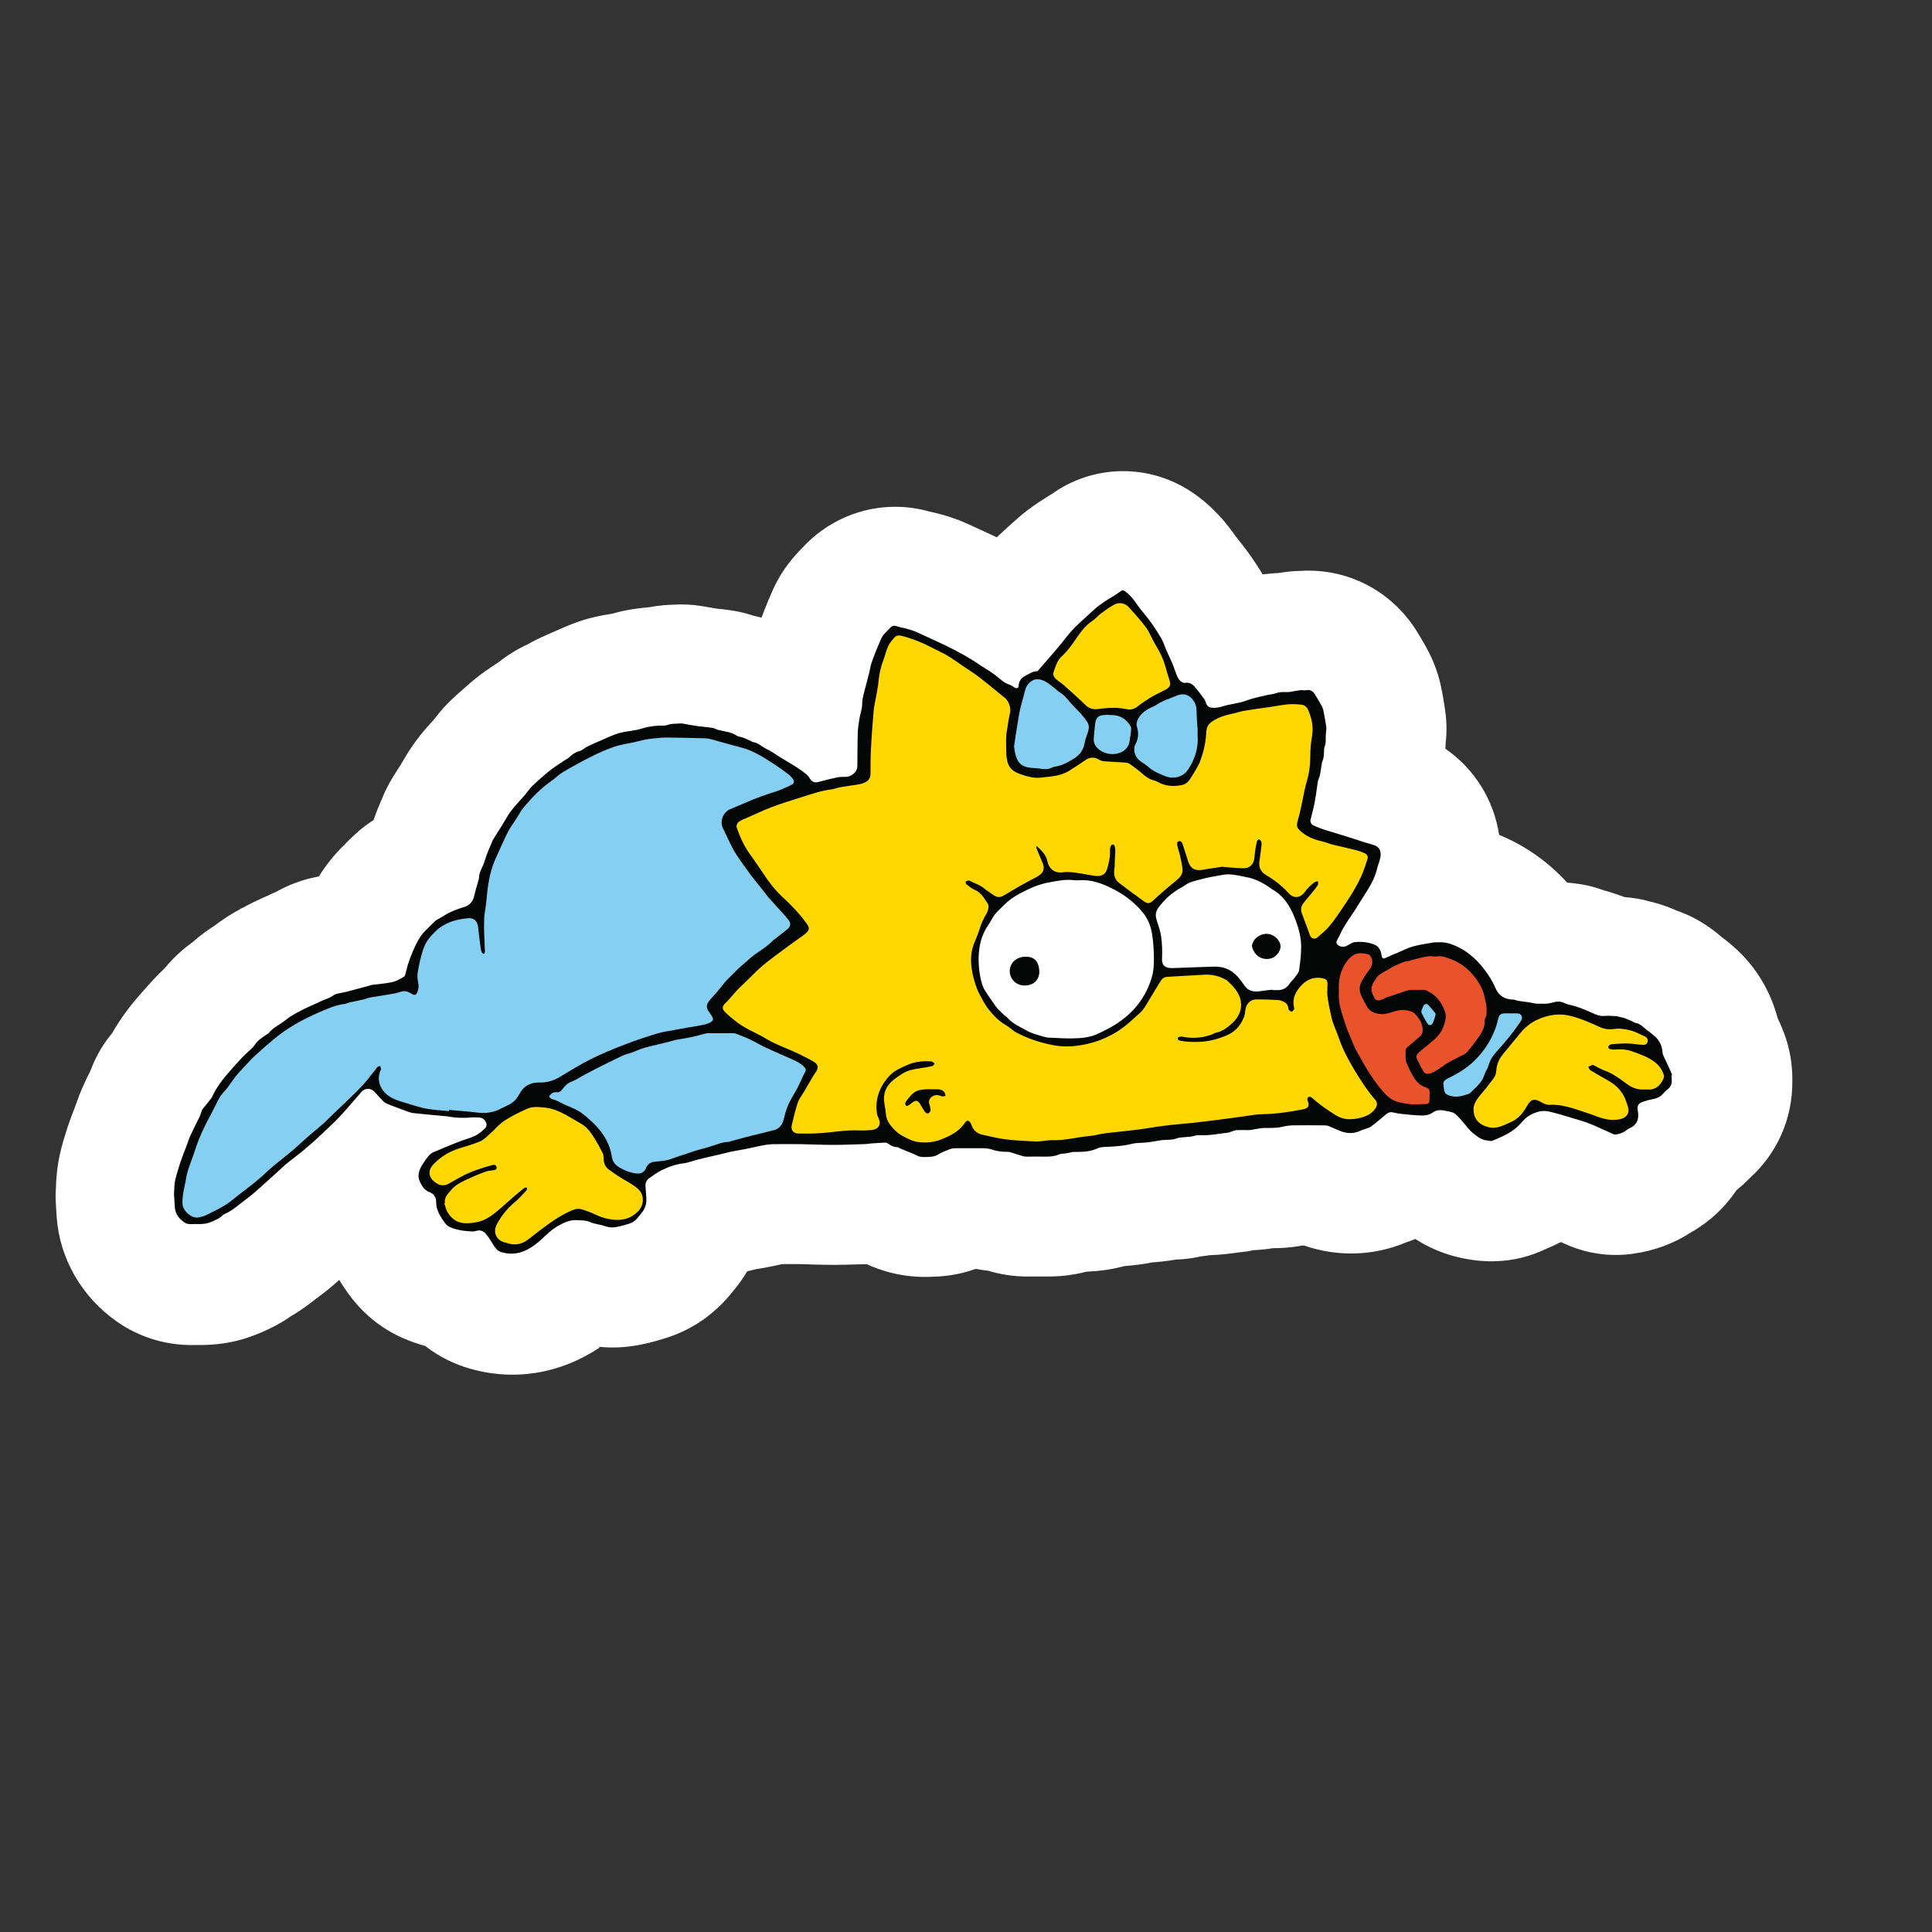
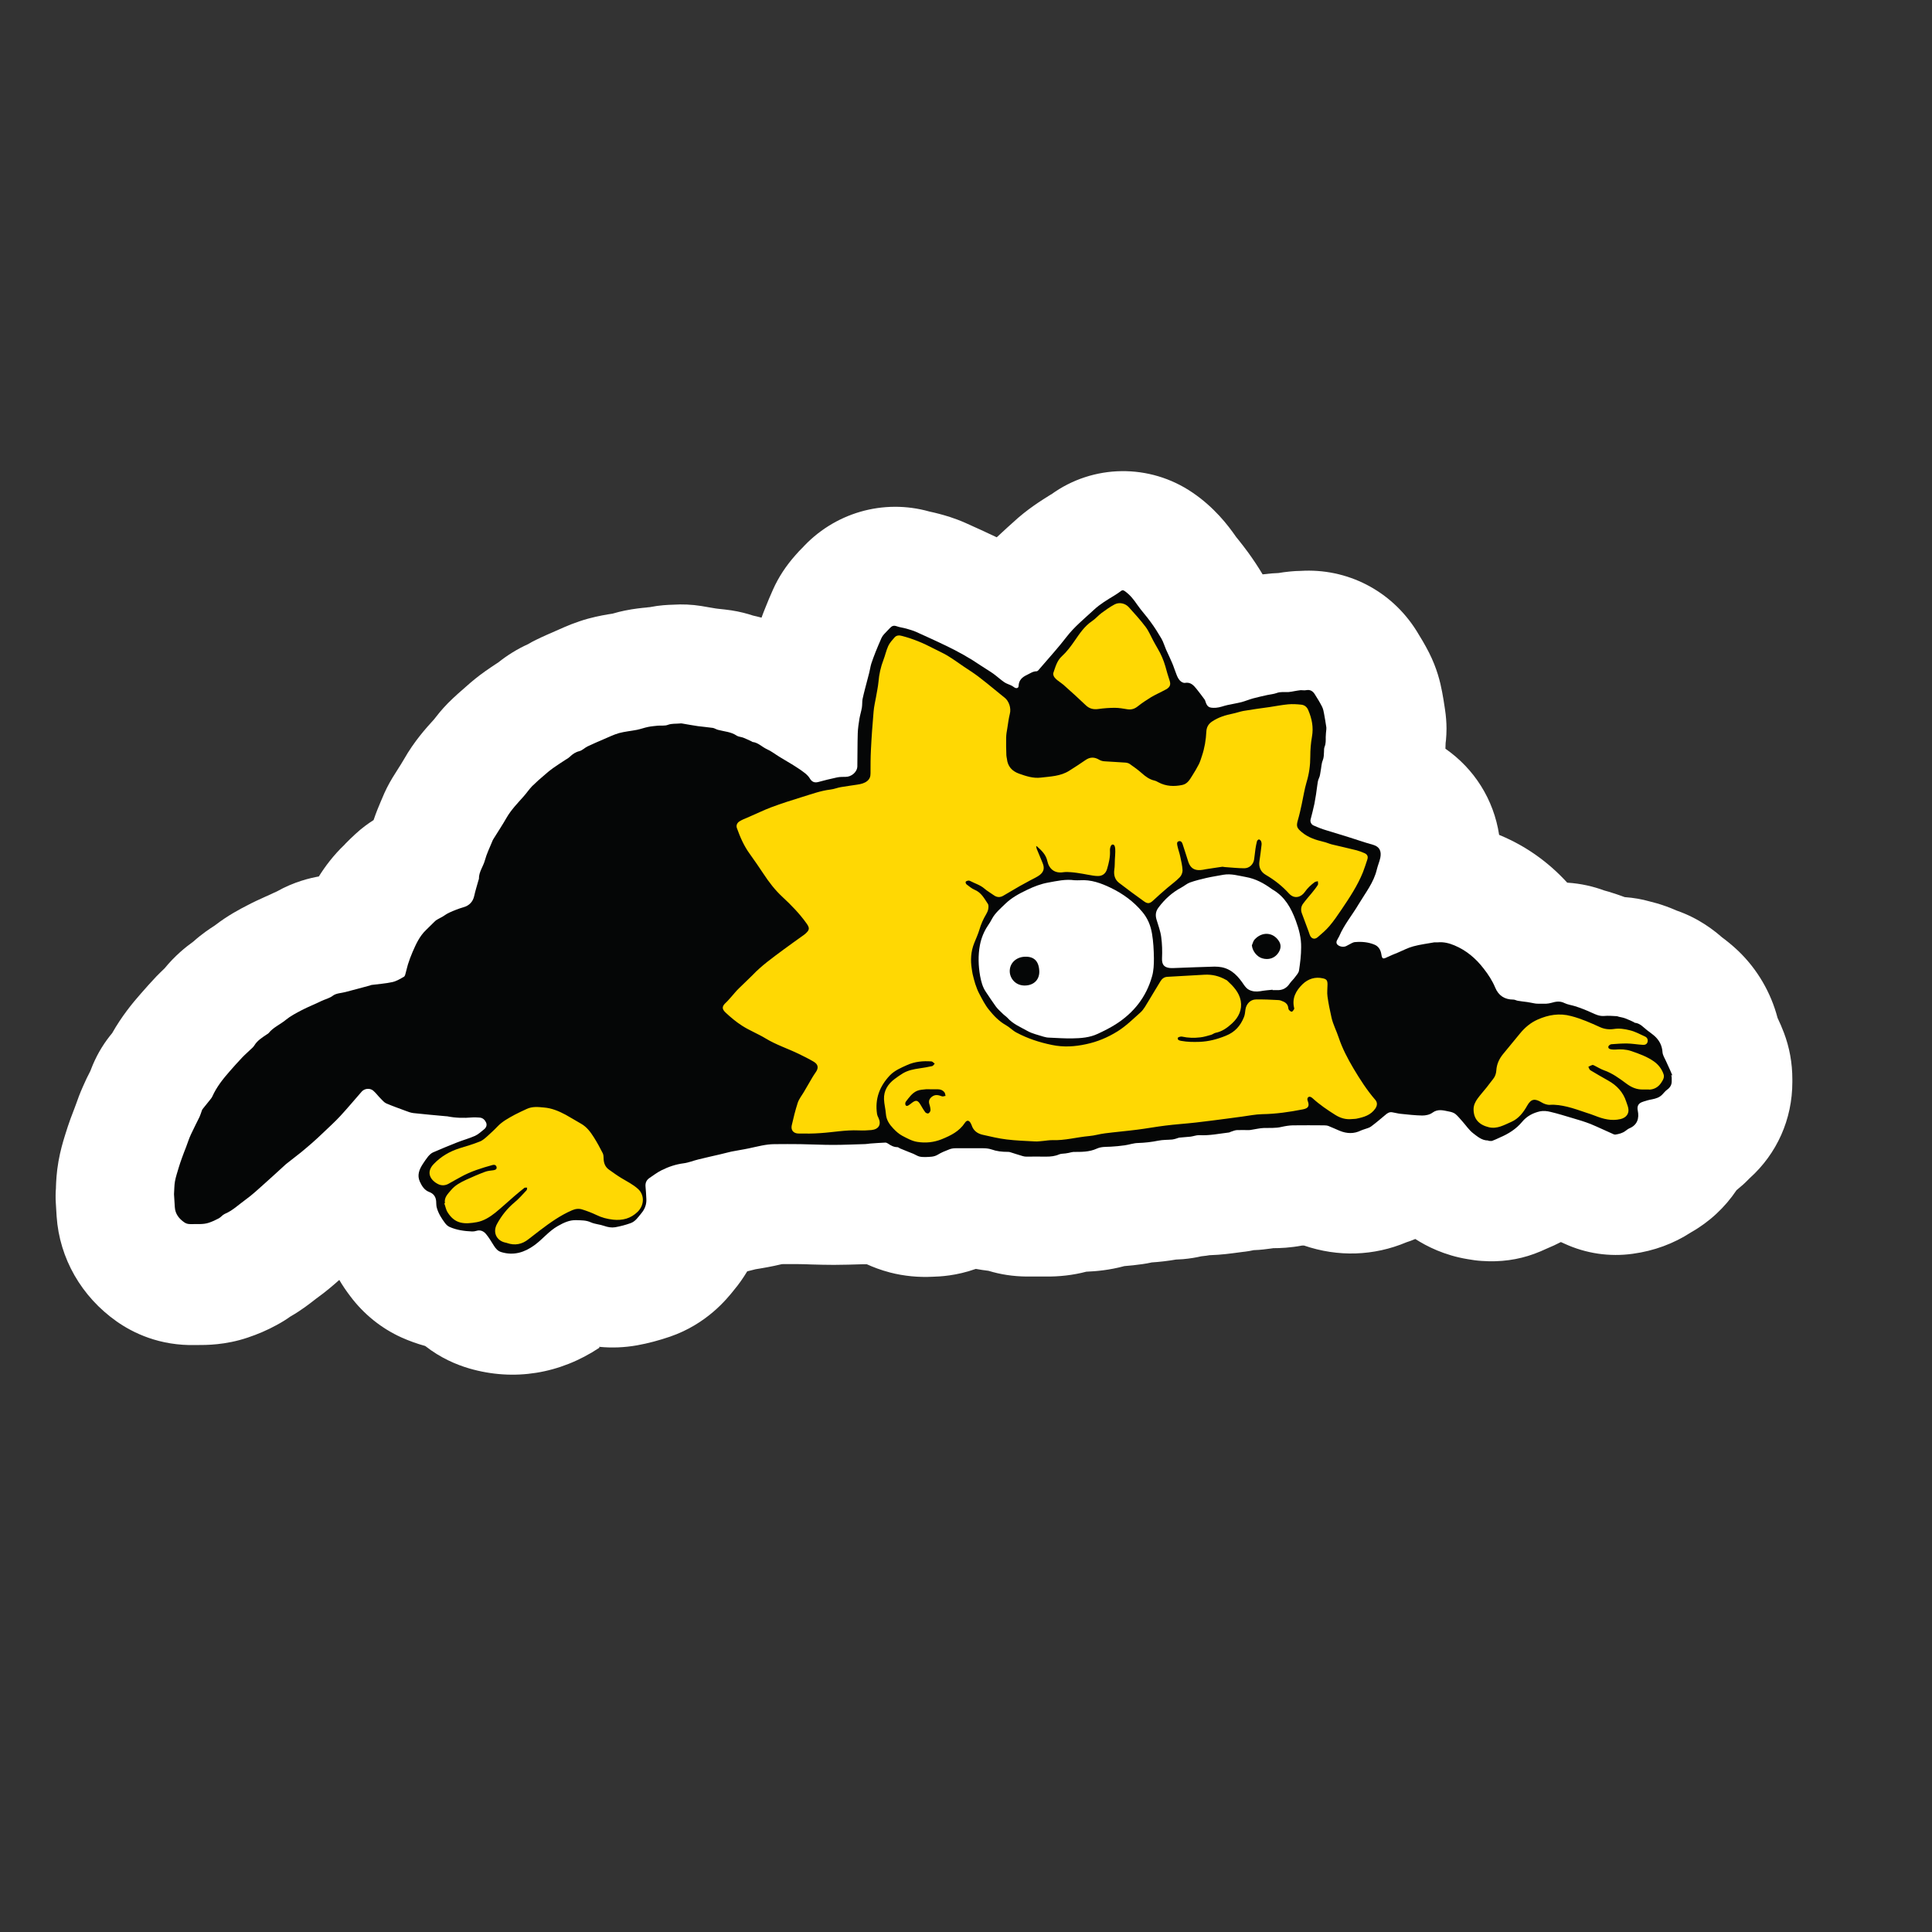
<svg xmlns="http://www.w3.org/2000/svg" id="Vrstva_1" viewBox="0 0 283.46 283.46">
  <rect x="0" y="0" width="283.46" height="283.46" fill="#333333" stroke="none" />
  <defs>
    <style>.cls-1{fill:#85d0f2;}.cls-1,.cls-2,.cls-3,.cls-4,.cls-5,.cls-6{stroke-width:0px;}.cls-2{fill:#1e1e1c;}.cls-3{fill:#fff;}.cls-4{fill:#ffd803;}.cls-5{fill:#e9532b;}.cls-6{fill:#050606;}</style>
  </defs>
  <path class="cls-2" d="m14.65,175.23c0-.22,0-.45.02-.67v-.22c.03-.73.06-1.75.28-2.92.22-1.21.51-2.17.73-2.87l.09-.31c.22-.71.43-1.36.67-2.03.17-.48.34-.9.51-1.33l.29-.78c.23-.64.5-1.36.85-2.17.29-.65.62-1.29.95-1.92.05-.09.29-.67.37-.88.45-1.19,1.02-2.23,1.78-3.18l.29-.37c.23-.28.43-.57.6-.88,1.12-1.98,2.43-3.57,3.44-4.71.68-.78,1.38-1.55,2.09-2.31.31-.33.62-.64.95-.95.2-.19.39-.39.57-.6.84-1.01,1.8-1.91,2.96-2.74.19-.14.36-.28.53-.43.96-.85,1.86-1.43,2.34-1.74.16-.11.31-.22.47-.33,1.44-1.12,2.82-1.83,3.83-2.36.76-.39,1.5-.73,2.25-1.07.37-.17.64-.28.88-.4.23-.11.48-.22.73-.33.22-.09.43-.2.64-.31,1.66-.93,3.16-1.29,4.16-1.47,1.81-.34,3.4-1.43,4.37-2.98.79-1.27,1.72-2.4,2.74-3.4.06-.06.34-.36.34-.36.34-.34.73-.74,1.15-1.12.53-.48,1.1-.91,1.74-1.33,1.27-.81,2.23-2.03,2.71-3.46.29-.9.62-1.66.88-2.26l.17-.42c.33-.82.68-1.52,1.1-2.2l.88-1.4c.29-.47.59-.95.87-1.43,1.18-2.06,2.56-3.58,3.57-4.7.11-.12.26-.29.36-.43.33-.4.85-1.09,1.54-1.78.81-.82,1.58-1.49,2.2-2.02l.29-.25c.48-.42,1.19-1.02,2.05-1.63.5-.36,1.02-.7,1.55-1.04l.19-.12c.19-.12.36-.25.51-.37.95-.76,1.94-1.38,2.98-1.85.2-.09.4-.19.59-.31.23-.14.5-.28.79-.42.91-.45,1.86-.85,2.81-1.26l.42-.19c.79-.36,1.91-.85,3.27-1.23,1.15-.31,2.19-.47,2.81-.57.26-.05.54-.09.81-.17.48-.14.91-.25,1.36-.34,1.01-.2,1.89-.29,2.48-.34l.31-.03c.25-.02.5-.05.74-.09.99-.19,1.78-.23,2.36-.25h.26c.9-.06,1.81-.02,2.73.12l1.24.22c.33.06.64.11.96.16.06,0,.6.06.6.06.57.06,1.12.12,1.66.2.67.09,1.36.26,2.05.5.22.08.43.14.65.19.28.06.6.14.95.23,3.3.9,6.75-.87,7.92-4.09.16-.4.29-.79.45-1.16.34-.84.68-1.67,1.05-2.5.54-1.19,1.29-2.34,2.23-3.4.12-.14.25-.26.37-.4.17-.16.33-.31.47-.48,3.07-3.43,7.71-4.78,12.1-3.55.14.03.26.08.4.11.37.08.73.16,1.07.26.7.19,1.74.48,2.93,1.01,1.5.67,2.98,1.35,4.45,2.05,2.47,1.16,5.38.7,7.37-1.18.51-.48.99-.91,1.43-1.3,0,0,.64-.57.88-.81,1.66-1.55,3.32-2.56,4.54-3.3.16-.09.36-.22.5-.33,3.88-2.82,9.16-2.88,13.15-.16,2.3,1.55,3.75,3.46,4.65,4.78.08.11.14.2.22.29l.29.36c.53.64.96,1.19,1.36,1.75.64.9,1.26,1.83,1.83,2.78,1.36,2.28,3.97,3.5,6.61,3.12.53-.08,1.05-.12,1.58-.14.31,0,.62-.05.93-.09.31-.05.73-.11,1.23-.16.36-.03.68-.05.98-.05h.33c4.48-.28,8.61,1.86,11.03,5.72.59.93,1.07,1.74,1.55,2.67.79,1.54,1.12,2.9,1.33,4.02.12.64.22,1.27.33,1.92l.06.42c.09.57.14,1.24.14,1.8,0,.37-.02.76-.05,1.13l-.03.33c-.02.17-.03.34-.03.53,0,.17-.03.85-.03.98,0,2.16,1.05,4.17,2.84,5.41,2.79,1.94,4.61,4.85,5.12,8.2.34,2.28,1.86,4.22,4,5.1l.22.09c2.79,1.16,5.3,2.93,7.44,5.27,1.15,1.26,2.74,2.02,4.45,2.14,1.23.08,2.43.34,3.58.76.19.06.39.12.57.19.16.05.31.08.47.12.67.2,1.29.4,1.89.64.59.23,1.21.36,1.85.4.85.06,1.61.19,2.37.4.09.03.19.05.28.08.6.14,1.15.31,1.67.5.37.14.74.29,1.13.45.16.08.33.14.5.19,2.39.82,3.97,2.22,4.5,2.67.12.11.26.22.4.33.5.37,1.1.84,1.74,1.46,1.92,1.85,3.29,4.17,3.95,6.75.09.37.23.73.39,1.09.26.59.53,1.18.76,1.78.53,1.4.81,2.9.81,4.48v.4c0,3.57-1.46,6.84-4.11,9.23-.11.09-.22.2-.33.31l-.14.14c-.34.34-.73.7-1.15,1.02-.53.42-.99.93-1.38,1.49-1.13,1.69-2.67,3.12-4.45,4.12-.12.06-.25.14-.36.22-1.71,1.1-3.66,1.83-5.83,2.12-2.16.31-4.36-.03-6.37-.95l-.51-.23c-1.83-.84-3.95-.79-5.75.12-.51.26-1.04.51-1.58.73-.06.03-.14.06-.2.09-.47.2-.93.4-1.41.59-1.54.57-3.19.79-4.95.67-.47-.03-.91-.09-1.33-.17-.06,0-.11-.02-.17-.03-1.81-.29-3.55-.96-5.16-2-1.81-1.15-4.06-1.36-6.05-.54-.33.14-.64.25-.91.34-.16.05-.29.11-.45.17-3.3,1.4-6.89,1.5-10.36.33-.68-.23-1.41-.36-2.12-.36h-.37c-.36,0-.71.05-1.05.11-1.27.23-2.34.26-3.15.28-.34,0-.68.03-1.02.09l-.33.05c-.39.06-.96.14-1.66.16-.37,0-.74.06-1.1.12-.26.06-.54.09-.81.14h-.16c-.31.06-.6.09-.9.14-.96.14-2.14.29-3.5.34-.25,0-.5.03-.74.06l-.4.06-.53.06c-.28.03-.56.08-.84.14-.57.14-1.15.23-1.74.28-.28.03-.54.05-.79.05-.28,0-.54.05-.82.09-.95.17-1.88.28-2.87.34-.29.02-.57.06-.87.11-.36.08-.68.12-1.02.19-.74.11-1.49.19-2.22.25-.42.03-.82.11-1.23.22-1.27.34-2.62.54-4.09.6-.48.02-.95.09-1.41.2-1.36.36-2.81.53-4.31.5h-2.84c-1.24,0-2.47-.19-3.64-.54-.4-.12-.81-.2-1.21-.25-.45-.05-.9-.11-1.35-.2-1.15-.22-2.33-.12-3.43.26-1.94.68-3.57.74-4.36.78-1.55.09-3.02-.06-4.39-.4-.78-.2-1.5-.47-2.25-.82-.95-.45-1.98-.65-3.04-.62h-.67c-1.33.06-2.64.11-3.95.11-1.02,0-2.06-.03-3.1-.06h-.23c-.54-.02-1.09-.03-1.61-.05h-2.73c-.47,0-.91.06-1.36.16l-1.16.26c-.53.11-1.1.22-1.67.31-.39.06-.64.11-.9.17-.11.02-.22.05-.31.08l-1.23.31c-1.71.43-3.18,1.54-4.08,3.04-.39.65-.84,1.29-1.32,1.88-.84,1.05-2.85,3.58-6.45,4.82-1.27.43-2.57.78-3.88,1.02-1.24.22-2.51.28-3.77.14-1.52-.16-3.04.22-4.31,1.07-4.23,2.81-8.95,3.57-13.65,2.2-1.55-.45-2.96-1.18-4.22-2.16-.68-.53-1.47-.93-2.31-1.16-.87-.25-1.69-.53-2.51-.9-1.94-.87-3.66-2.25-4.96-4-.45-.6-.87-1.23-1.24-1.83-1.01-1.67-2.71-2.82-4.65-3.12-1.94-.29-3.91.28-5.38,1.58-.78.7-1.72,1.5-2.81,2.28-.09.06-.5.37-.5.37-.65.51-1.58,1.24-2.82,1.95-.17.11-.36.22-.51.33-.42.29-.82.54-1.27.79-1.05.57-2.17,1.05-3.23,1.4-2.31.76-4.3.76-5.37.74h-.33c-3.55.09-6.13-1.18-7.66-2.26-3.55-2.5-5.75-6.33-6.03-10.47l-.12-1.97c0-.23-.02-.47-.02-.7h-.03Z" />
  <path class="cls-3" d="m87.88,197.6c1.88.19,3.75.11,5.61-.22,1.61-.29,3.24-.73,4.82-1.27,5.38-1.85,8.33-5.52,9.38-6.84.73-.87,1.36-1.78,1.94-2.74l1.23-.31c.25-.05.48-.09.73-.12.65-.11,1.32-.23,1.98-.37,0,0,1.12-.25,1.16-.26.85,0,1.72-.02,2.57,0,.57,0,1.15.03,1.74.05,1.1.03,2.2.06,3.3.06,1.4,0,2.78-.05,4.17-.09h.67c.87.39,2.02.85,3.41,1.21,2.05.53,4.19.73,6.28.62.99-.03,3.41-.12,6.3-1.15.62.12,1.24.2,1.86.28,1.77.54,3.61.82,5.58.84h2.71c2.09.03,4.12-.2,6.06-.71,1.46-.06,3.4-.23,5.58-.82.87-.06,1.75-.17,2.64-.29.45-.06.9-.14,1.38-.25,1.21-.08,2.39-.22,3.55-.42.36-.02.71-.03,1.05-.06,1.04-.09,1.94-.25,2.67-.42.23-.02.47-.05.7-.08.19-.02.36-.05.51-.08,1.74-.05,3.18-.26,4.25-.4.23-.03.45-.06.68-.09.09,0,.19-.02.28-.03.43-.06.85-.12,1.27-.22,1.04-.03,1.88-.16,2.45-.23.14-.02.28-.05.42-.06,1.01,0,2.5-.06,4.25-.39h.26c4.99,1.71,10.25,1.54,15.04-.48.39-.12.82-.28,1.29-.48,1.69,1.09,4.28,2.4,7.68,2.96.68.12,1.36.22,2.06.26h0c2.71.2,5.33-.16,7.71-1.04.64-.23,1.26-.5,1.86-.78.7-.29,1.38-.6,2.05-.95l.51.23c3.16,1.46,6.64,1.97,10.05,1.49,3.13-.43,5.99-1.49,8.51-3.13,2.73-1.54,5.01-3.68,6.7-6.2.62-.5,1.21-1.02,1.77-1.6l.14-.14c4.02-3.61,6.28-8.65,6.28-14.13v-.4c0-2.39-.42-4.68-1.24-6.84-.28-.73-.59-1.46-.93-2.17-.98-3.72-2.95-7.12-5.77-9.83-.93-.88-1.77-1.54-2.37-1.98-1.07-.93-3.32-2.78-6.68-3.94-.5-.22-.99-.42-1.49-.6-.98-.36-1.85-.59-2.43-.73-1.18-.34-2.39-.54-3.69-.64-.76-.28-1.52-.54-2.31-.78-.22-.06-.45-.12-.68-.19-1.54-.57-3.37-1.02-5.44-1.15-2.79-3.05-6.09-5.38-9.8-6.93-.06-.03-.12-.05-.19-.08-.79-5.18-3.64-9.69-7.88-12.64.02-.33.03-.6.03-.85l.05-.4c.05-.56.08-1.13.08-1.69,0-.9-.08-1.91-.22-2.81l-.06-.4c-.11-.73-.22-1.44-.36-2.16-.28-1.49-.76-3.49-1.94-5.82-.62-1.21-1.24-2.23-1.81-3.15-3.72-5.95-10.22-9.24-17.04-8.81-.43,0-.93.03-1.46.08-.71.06-1.32.16-1.75.23-.65.02-1.44.08-2.34.2-.65-1.09-1.36-2.16-2.12-3.21-.48-.67-.99-1.3-1.5-1.95-.09-.12-.2-.23-.29-.36-1.23-1.78-3.23-4.34-6.36-6.47-6.3-4.31-14.62-4.19-20.75.26h-.03c-1.38.87-3.47,2.14-5.63,4.16-.25.23-.51.47-.78.7-.47.42-.99.9-1.55,1.43-1.52-.71-3.04-1.43-4.59-2.11-1.64-.73-3.07-1.12-3.86-1.33-.45-.12-.91-.23-1.43-.34-6.76-1.91-14.02.17-18.79,5.49.09-.11.19-.2.2-.22-.37.37-.73.74-1.05,1.12-1.38,1.55-2.5,3.24-3.32,5.09-.4.9-.79,1.81-1.16,2.76-.17.42-.34.85-.51,1.33-.47-.12-.88-.23-1.26-.31-.87-.29-1.94-.57-3.16-.76-.64-.09-1.29-.17-1.92-.23l-.39-.05c-.31-.05-.62-.11-.95-.16,0,0-1.1-.19-1.16-.2-1.38-.22-2.79-.28-4.17-.19-.68.02-1.88.06-3.4.36-.16,0-.29.03-.45.05-.68.06-1.81.17-3.19.45-.59.12-1.16.26-1.8.45-.79.12-2.09.33-3.57.73-1.85.51-3.3,1.15-4.17,1.54l-.36.16c-1.04.45-2.08.9-3.1,1.4-.45.22-.85.43-1.21.65-1.55.7-3.01,1.6-4.39,2.7l-.19.12c-.59.39-1.18.78-1.74,1.18-1.1.78-2,1.54-2.54,2.02l-.26.23c-.68.59-1.6,1.38-2.62,2.4-.95.96-1.64,1.86-2.03,2.36l-.05.06c-1.15,1.26-2.87,3.16-4.4,5.85-.28.48-.57.95-.87,1.41l-.79,1.26c-.6.99-1.12,2.02-1.54,3.07l-.17.39c-.29.68-.68,1.61-1.07,2.76-.79.5-1.71,1.16-2.65,2.03-.5.45-.98.93-1.46,1.41l-.14.16c-1.63,1.55-2.85,3.19-3.78,4.67-1.27.23-3.6.76-6.16,2.2-.34.16-.7.31-1.04.48-.22.11-.43.2-.65.29-.87.39-1.74.79-2.59,1.24-1.12.57-2.9,1.5-4.82,2.98-.73.47-1.89,1.23-3.16,2.37-1.15.82-2.71,2.09-4.2,3.91-.4.39-.82.79-1.21,1.19-.78.82-1.52,1.66-2.26,2.5-1.29,1.46-2.84,3.37-4.23,5.82l-.34.42c-1.18,1.5-2.09,3.12-2.78,4.93-.02.06-.08.22-.09.23-.37.71-.73,1.44-1.05,2.19-.48,1.07-.81,1.98-1.02,2.59l-.26.7c-.19.48-.37.95-.57,1.5-.28.76-.53,1.54-.78,2.34l-.09.29c-.25.81-.62,2.05-.9,3.63-.29,1.63-.34,2.99-.37,3.74v.16c-.03.36-.05.73-.05,1.09s0,.74.03,1.12l.12,1.98c.42,6.14,3.63,11.75,8.81,15.4,2.36,1.66,6.28,3.61,11.65,3.46h.11c1.35,0,4.16.02,7.46-1.09,1.44-.48,2.9-1.1,4.28-1.86.74-.4,1.4-.81,1.95-1.21,1.66-.95,2.87-1.91,3.64-2.51l.22-.17c1.35-.96,2.48-1.94,3.35-2.71.48.81,1.01,1.6,1.6,2.37,1.98,2.65,4.59,4.75,7.55,6.08,1.12.5,2.26.91,3.46,1.24,2.26,1.77,4.57,2.74,6.44,3.29,6.56,1.91,13.31.82,19.12-3.04l-.03-.09Z" />
  <path class="cls-6" d="m245.35,157.75c-.28-.71-.62-1.4-.93-2.09-.19-.42-.47-.85-.5-1.29-.06-.91-.42-1.64-1.04-2.25-.37-.36-.81-.64-1.21-.96-.56-.43-1.02-1.02-1.8-1.1-.06,0-.12-.09-.19-.11-.42-.19-.82-.39-1.24-.54-.29-.11-.6-.16-.91-.23-.12-.03-.23-.09-.36-.09-.6-.03-1.21-.09-1.81-.03-.68.06-1.29-.23-1.83-.48-.81-.37-1.63-.7-2.47-.96-.51-.16-1.05-.22-1.52-.45-.67-.34-1.29-.22-1.94-.03-.23.06-.48.11-.71.12-.43.02-.87,0-1.3,0-.16,0-.33-.02-.48-.05-.34-.06-.7-.14-1.04-.19-.47-.06-.93-.11-1.38-.19-.22-.03-.42-.17-.64-.17-1.3,0-2.19-.59-2.68-1.77-.42-1.01-1.01-1.91-1.69-2.78-1.15-1.49-2.53-2.67-4.28-3.4-.79-.33-1.58-.53-2.45-.45-.17.02-.36-.02-.51,0-1.02.19-2.08.31-3.09.59-.76.2-1.49.59-2.22.9-.53.22-1.05.42-1.57.67-.68.34-.78.29-.9-.47-.11-.62-.43-1.13-1.02-1.36-.88-.36-1.81-.45-2.78-.37-.17,0-.34.06-.5.14-.29.14-.56.31-.85.45-.42.2-1.07.08-1.35-.29-.08-.11-.09-.31-.05-.43.09-.25.26-.47.37-.71.73-1.72,1.94-3.15,2.88-4.75.98-1.64,2.2-3.15,2.65-5.07.14-.59.39-1.15.51-1.72.17-.87-.03-1.61-1.13-1.91-1.21-.33-2.39-.76-3.6-1.13-1.04-.33-2.09-.64-3.13-.96-.31-.09-.64-.2-.93-.31-.34-.12-.67-.28-1.01-.42-.31-.12-.53-.53-.43-.88.19-.76.4-1.52.56-2.3.17-.9.31-1.8.42-2.7.05-.39.09-.73.26-1.09.14-.29.17-.65.23-.99.11-.53.11-1.1.31-1.58.17-.43.17-.85.19-1.3,0-.23,0-.48.08-.7.2-.47.17-.95.17-1.43,0-.39.06-.78.09-1.16v-.26c-.11-.67-.2-1.33-.33-1.98-.06-.36-.14-.73-.29-1.04-.33-.65-.71-1.27-1.1-1.88-.28-.43-.67-.67-1.23-.56-.26.05-.54,0-.81,0-.31.03-.6.09-.91.14-.29.05-.59.12-.9.14-.57.03-1.15-.08-1.72.14-.43.16-.9.19-1.36.29-.71.16-1.41.31-2.11.5-.57.16-1.12.39-1.67.54-.68.17-1.38.28-2.06.43-.56.12-1.12.36-1.69.4-1.02.06-1.3-.09-1.57-.96-.03-.09-.06-.19-.12-.26-.39-.53-.78-1.05-1.18-1.55-.43-.53-.87-1.02-1.69-.88-.23.05-.59-.16-.76-.36-.23-.25-.39-.6-.51-.93-.22-.53-.37-1.07-.6-1.6-.28-.67-.6-1.32-.9-1.98-.23-.53-.39-1.1-.67-1.6-.5-.85-1.02-1.69-1.61-2.48-.62-.87-1.35-1.64-1.95-2.51-.53-.78-1.09-1.49-1.86-2.02-.19-.12-.31-.16-.5-.02-.31.23-.64.47-.98.67-1.05.64-2.11,1.26-3.02,2.11-1.4,1.3-2.87,2.48-4.05,4.02-1.15,1.5-2.45,2.92-3.68,4.36-.14.17-.28.34-.43.5-.06.06-.16.14-.25.14-.54,0-.95.31-1.41.53-.7.33-1.19.76-1.23,1.6,0,.34-.31.43-.6.25-.14-.08-.26-.19-.4-.26-.37-.19-.78-.29-1.12-.53-.54-.37-1.04-.84-1.58-1.23-.59-.42-1.23-.79-1.83-1.19-1.64-1.12-3.38-2.09-5.18-2.95-1.44-.68-2.87-1.35-4.33-2-.45-.2-.93-.33-1.4-.47-.48-.14-.99-.19-1.46-.36-.4-.14-.68-.06-.96.25-.28.31-.59.59-.87.91-.16.17-.29.36-.39.57-.31.68-.59,1.38-.87,2.06-.22.56-.43,1.12-.62,1.69-.14.45-.19.91-.31,1.36-.2.79-.42,1.58-.62,2.37-.12.5-.26.99-.36,1.5-.06.4-.03.81-.09,1.21-.09.54-.26,1.07-.36,1.63-.11.71-.23,1.44-.25,2.16-.05,1.61-.03,3.23-.06,4.85-.02.84-.88,1.55-1.72,1.54-.42,0-.84,0-1.24.08-.95.2-1.88.43-2.79.68-.53.14-.93-.03-1.21-.51-.17-.29-.42-.54-.68-.76-.45-.36-.91-.67-1.4-.98-.37-.25-.78-.48-1.16-.71-.4-.25-.82-.5-1.23-.74-.62-.37-1.19-.84-1.86-1.13-.71-.33-1.26-.96-2.09-1.05-.03,0-.06-.05-.09-.06-.42-.2-.84-.4-1.27-.57-.31-.12-.7-.12-.98-.31-.84-.56-1.81-.59-2.73-.84-.25-.06-.48-.23-.74-.28-.73-.11-1.47-.16-2.2-.26-.78-.11-1.55-.26-2.33-.39-.11-.02-.22-.02-.33,0-.59.06-1.16-.02-1.75.2-.43.17-.96.08-1.46.12-.48.05-.98.09-1.46.19-.54.11-1.07.31-1.61.42-.87.17-1.78.25-2.64.48-.78.22-1.5.59-2.25.9-.79.34-1.58.68-2.36,1.05-.42.2-.78.6-1.21.7-.57.14-.98.43-1.38.81-.2.19-.43.33-.67.47-.6.4-1.23.79-1.81,1.21-.42.29-.81.62-1.18.95-.64.54-1.27,1.09-1.86,1.67-.47.48-.84,1.05-1.29,1.55-.88.99-1.81,1.94-2.48,3.1-.6,1.05-1.27,2.06-1.91,3.09-.09.14-.17.29-.23.47-.36.88-.79,1.75-1.04,2.68-.25.93-.9,1.71-.88,2.71,0,.06-.03.12-.05.17-.22.79-.47,1.58-.65,2.39-.19.84-.74,1.4-1.57,1.63-.7.2-1.4.48-2.06.78-.37.16-.7.42-1.04.62-.11.06-.25.12-.36.19-.23.14-.51.26-.71.45-.45.42-.87.88-1.32,1.3-.95.9-1.47,2.06-1.98,3.23-.26.59-.48,1.21-.68,1.83-.12.39-.2.79-.31,1.18-.06.22-.11.53-.28.62-.54.31-1.1.65-1.69.78-.99.22-2.02.28-3.04.42-.08,0-.17.05-.25.08-1.19.33-2.39.64-3.6.96-.6.16-1.33.17-1.8.51-.54.42-1.18.54-1.75.82-.95.47-1.92.84-2.84,1.32-.82.43-1.67.87-2.39,1.46-.81.67-1.81,1.07-2.48,1.91-.06.08-.16.12-.23.17-.71.48-1.43.91-1.89,1.67-.14.23-.36.4-.56.59-.4.4-.84.76-1.23,1.18-.62.65-1.21,1.32-1.81,2-.99,1.13-1.92,2.3-2.54,3.68-.09.2-.23.37-.37.54-.36.45-.71.88-1.07,1.33-.05.06-.08.16-.11.23-.11.29-.19.6-.33.9-.42.87-.87,1.72-1.27,2.59-.28.6-.48,1.24-.71,1.85-.2.53-.42,1.05-.6,1.58-.17.47-.33.93-.47,1.4-.2.68-.43,1.35-.56,2.05-.11.62-.09,1.26-.14,1.88.05.64.08,1.27.12,1.91.06.99.62,1.69,1.4,2.23.31.22.64.26,1.02.25.87-.03,1.74.08,2.57-.2.51-.17.99-.39,1.47-.65.31-.17.54-.5.85-.64,1.16-.48,2.05-1.36,3.05-2.08.99-.71,1.88-1.55,2.79-2.36.95-.84,1.88-1.71,2.82-2.56.2-.19.4-.37.62-.53.64-.51,1.3-1.01,1.94-1.52.56-.47,1.12-.93,1.66-1.41.53-.47,1.05-.95,1.55-1.43.85-.82,1.74-1.61,2.54-2.48,1.07-1.16,2.08-2.37,3.13-3.57.42-.48,1.21-.57,1.71-.14.4.34.71.79,1.09,1.16.25.25.5.56.81.7.93.4,1.88.73,2.84,1.09.37.14.74.28,1.13.33,1.61.17,3.24.33,4.87.47h.08c1.23.25,2.45.28,3.69.17.36-.03.71,0,1.07.02.48.03.78.33.96.71.17.37.05.74-.28,1.01-.43.34-.85.74-1.33.96-.87.39-1.78.62-2.67.98-1.18.47-2.36.95-3.52,1.46-.26.12-.5.36-.7.59-.29.36-.54.74-.79,1.12-.51.79-.85,1.64-.42,2.57.29.64.67,1.26,1.38,1.52.62.23.95.68,1.01,1.33.03.34,0,.7.11,1.02.23.82.7,1.55,1.21,2.23.17.22.39.43.64.54,1.05.47,2.17.62,3.32.67.2,0,.4-.02.59-.08.6-.2,1.1.03,1.46.47.42.51.76,1.09,1.12,1.66.28.45.59.84,1.15.99,1.8.53,3.38.03,4.84-1.04,1.19-.87,2.11-2.06,3.4-2.79.85-.48,1.71-.91,2.74-.87.73.03,1.43,0,2.14.33.6.26,1.3.29,1.92.51.54.19,1.09.29,1.63.2.78-.14,1.54-.34,2.26-.6.71-.25,1.1-.88,1.57-1.44.51-.6.79-1.32.74-2.12-.03-.6-.06-1.21-.12-1.81-.05-.56.16-.98.6-1.27.57-.39,1.13-.81,1.75-1.12,1.02-.51,2.08-.87,3.23-1.02.73-.09,1.43-.39,2.14-.56,1.05-.26,2.11-.5,3.16-.74.57-.14,1.15-.29,1.72-.42.84-.17,1.71-.29,2.54-.47,1.26-.26,2.5-.62,3.78-.62s2.54-.03,3.81,0c1.6.02,3.19.11,4.78.11s3.13-.08,4.71-.12c.25,0,.48-.06.73-.08.74-.05,1.5-.11,2.25-.14.12,0,.26.08.37.14.42.29.85.53,1.38.53.12,0,.26.12.4.19.4.17.82.33,1.23.5.25.09.5.19.73.29.28.12.56.31.85.39.31.08.64.09.96.08.59-.03,1.19,0,1.75-.34.53-.33,1.12-.56,1.71-.79.28-.11.6-.16.9-.16h4.08c.4,0,.82.05,1.19.17.78.28,1.55.36,2.36.36.14,0,.28,0,.4.05.6.19,1.21.39,1.83.57.17.05.34.08.51.08.98,0,1.95-.02,2.93,0,.67,0,1.29-.06,1.91-.33.28-.12.62-.09.93-.14.16-.02.31-.05.47-.08.23-.05.45-.12.68-.14,1.16,0,2.34.02,3.43-.48.68-.31,1.36-.25,2.06-.29.68-.03,1.36-.11,2.05-.2.65-.09,1.3-.33,1.95-.34.99-.03,1.97-.14,2.96-.34.67-.14,1.38-.11,2.06-.17.19-.02.36-.08.53-.12.19-.05.36-.14.54-.16.54-.06,1.07-.08,1.61-.14.42-.05.85-.23,1.27-.22,1.49.09,2.92-.22,4.37-.39.08,0,.16-.06.23-.09.31-.09.62-.25.93-.26.57-.03,1.16,0,1.74,0,.16,0,.33-.03.48-.06.57-.08,1.13-.23,1.71-.25.87-.03,1.75.05,2.62-.16.54-.12,1.12-.22,1.67-.23,1.52-.03,3.04,0,4.56,0,.22,0,.45.02.65.09.56.22,1.1.48,1.66.71,1.05.43,2.09.47,3.13-.05.17-.08.34-.12.53-.19.33-.12.71-.2.98-.42.71-.53,1.4-1.12,2.08-1.69.28-.25.59-.43.96-.37.42.06.84.19,1.27.23,1.05.11,2.11.23,3.16.25.51,0,1.1-.12,1.5-.42.81-.59,1.6-.33,2.42-.17.33.06.7.17.95.37.37.31.68.71,1.01,1.07.53.59.99,1.3,1.61,1.77s1.26,1.04,2.14,1.04c.05,0,.09.05.14.06.16,0,.34.03.48,0,.39-.14.78-.33,1.15-.5,1.24-.53,2.37-1.23,3.24-2.28.7-.85,1.61-1.32,2.62-1.55.5-.11,1.07-.05,1.57.08,1.07.25,2.14.59,3.19.9.9.26,1.8.53,2.67.87,1.13.47,2.25,1.01,3.37,1.5.08.03.17.06.25.06.53-.08,1.04-.2,1.49-.53.19-.14.37-.29.59-.39,1.16-.48,1.47-1.46,1.23-2.61-.12-.59.05-1.01.6-1.23.5-.19,1.01-.33,1.52-.42.54-.11,1.05-.26,1.46-.68.25-.25.45-.53.73-.73.43-.31.68-.71.67-1.24,0-.31.03-.64-.08-.91l.11.06Z" />
  <path class="cls-3" d="m157.69,129.15c.25,0,.5.02.74,0,1.64-.12,3.13.43,4.56,1.12,1.75.85,3.32,1.98,4.59,3.5.81.95,1.24,2.03,1.44,3.21.2,1.18.26,2.4.28,3.61,0,.9-.03,1.83-.28,2.68-.85,3.01-2.67,5.32-5.32,7.01-.85.54-1.74.98-2.64,1.4-1.19.56-2.47.65-3.74.67-1.12.02-2.25-.06-3.37-.11-.28,0-.57-.06-.84-.14-.79-.26-1.64-.43-2.37-.84-1.01-.57-2.12-1.02-2.92-1.92-.22-.23-.5-.4-.73-.64-.34-.34-.71-.65-.99-1.04-.51-.7-.98-1.43-1.46-2.14-.48-.7-.68-1.5-.84-2.33-.26-1.5-.31-3.02-.03-4.51.19-1.01.59-2.02,1.19-2.9.22-.31.42-.65.59-.98.47-.87,1.23-1.49,1.91-2.16.93-.91,2.05-1.52,3.23-2.08.99-.48,2.02-.88,3.1-1.07,1.27-.23,2.54-.53,3.86-.34l.02-.02Zm-5.21,13.27c-.08-1.43-.79-2.11-2.14-2.05-1.32.06-2.25,1.01-2.19,2.22.05.98.87,2.09,2.36,2,1.26-.08,2.05-.93,1.97-2.19v.02Zm34.24,2.79c-.6.06-1.23.11-1.83.22-.59.09-1.15.05-1.66-.22-.28-.14-.51-.42-.7-.68-.82-1.23-1.75-2.31-3.29-2.62-.34-.06-.68-.09-1.04-.09-1.81.05-3.63.12-5.44.19-.4,0-.82.06-1.23,0-.82-.12-1.07-.59-1.04-1.41.05-1.04.02-2.11-.12-3.13-.11-.85-.43-1.69-.68-2.53-.2-.65-.14-1.23.28-1.78.91-1.23,2.02-2.23,3.37-2.95.42-.23.81-.57,1.24-.73.79-.28,1.61-.48,2.42-.67.84-.19,1.67-.31,2.51-.47,1.12-.19,2.19.14,3.26.33,1.43.25,2.65.91,3.8,1.75.08.05.14.11.22.14,1.74,1.04,2.64,2.67,3.32,4.5.47,1.27.82,2.59.79,3.94,0,1.13-.14,2.26-.31,3.38-.05.36-.36.68-.59.99-.23.33-.54.59-.76.91-.45.68-1.04,1.02-1.86.99h-.67v-.06h.02Zm-3.04-6.47c.08.79.73,1.63,1.5,1.86.93.28,1.83,0,2.36-.78.37-.54.48-1.13.12-1.71-.87-1.4-2.54-1.44-3.6-.25-.2.22-.26.56-.39.85v.02Z" />
  <path class="cls-4" d="m152.01,124.07c.05.2.05.33.09.45.28.68.56,1.36.85,2.05.33.76.23,1.33-.43,1.83-.4.29-.87.5-1.32.74-.54.29-1.09.59-1.61.88-.81.47-1.6.95-2.39,1.4-.48.28-.95.25-1.4-.08-.45-.33-.95-.6-1.36-.96-.62-.54-1.41-.76-2.11-1.13-.08-.05-.2-.06-.29-.05-.12.03-.33.09-.36.19-.03.11.05.31.14.37.37.28.74.6,1.16.78.99.4,1.44,1.29,1.97,2.09.12.2.08.56.03.82-.05.23-.17.47-.29.68-.42.71-.76,1.46-.99,2.26-.2.67-.5,1.32-.76,1.97-.5,1.24-.57,2.51-.36,3.81.05.25.06.5.12.73.12.48.23.98.39,1.46.17.5.34.98.59,1.44.43.81.84,1.64,1.41,2.34.7.87,1.47,1.69,2.48,2.26.56.31,1.01.81,1.57,1.1,1.63.87,3.37,1.44,5.19,1.81,1.71.36,3.38.25,5.02-.11,1.63-.34,3.16-.98,4.61-1.88,1.26-.79,2.28-1.81,3.37-2.78.5-.45.82-1.1,1.19-1.69.59-.95,1.15-1.94,1.74-2.88.22-.36.53-.62.99-.65,1.83-.11,3.64-.2,5.47-.31,1.12-.06,2.16.19,3.13.74.06.03.14.06.19.11.91.84,1.78,1.75,2,2.99.22,1.29-.29,2.39-1.26,3.29-.71.65-1.47,1.21-2.45,1.4-.22.05-.42.23-.64.29-.51.14-1.04.31-1.57.37-.9.11-1.8.09-2.7-.11-.19-.05-.6.09-.62.2-.05.33.29.39.53.43.87.16,1.74.17,2.64.14,1.38-.05,2.64-.39,3.89-.9,1.33-.53,2.14-1.46,2.65-2.73.14-.34.17-.74.22-1.12.11-.79.71-1.46,1.52-1.47,1.1-.02,2.2.03,3.3.09.28,0,.54.14.81.25.34.16.57.42.64.81.02.14.03.29.12.39.11.12.29.28.42.25s.23-.23.33-.37c.03-.05.02-.12,0-.19-.34-1.43.28-2.53,1.23-3.46.82-.79,1.85-1.13,2.99-.87.56.12.68.33.68.9s-.09,1.19,0,1.78c.14,1.04.36,2.06.59,3.09.23,1.01.73,1.94,1.05,2.92.54,1.61,1.32,3.09,2.17,4.53.96,1.61,1.97,3.19,3.21,4.62.33.39.28.84,0,1.26-.67.98-1.69,1.27-2.76,1.49-.23.05-.47.03-.7.06-.87.09-1.66-.14-2.4-.6-1.16-.73-2.3-1.5-3.32-2.43-.08-.08-.17-.14-.26-.19-.29-.16-.56.03-.53.36,0,.08.03.14.06.22.26.73.08,1.05-.7,1.21-1.98.39-3.97.68-5.99.71-.99.02-1.98.23-2.98.36-.7.09-1.4.19-2.09.28-1.57.2-3.13.42-4.7.59-1.49.17-2.98.26-4.47.45-1.38.17-2.76.43-4.14.6-1.55.2-3.12.33-4.68.53-.78.09-1.55.34-2.33.4-1.81.16-3.57.67-5.41.6-.42,0-.84.06-1.26.11-.43.03-.87.11-1.29.08-1.38-.08-2.78-.12-4.14-.29-1.18-.14-2.33-.42-3.49-.68-.79-.17-1.4-.6-1.66-1.43-.03-.09-.08-.19-.12-.26-.26-.47-.57-.51-.87-.06-.82,1.24-2.05,1.85-3.38,2.39-1.16.47-2.37.59-3.57.4-.78-.11-1.54-.54-2.25-.91-.48-.26-.91-.65-1.29-1.05-.56-.59-1.02-1.24-1.09-2.12-.05-.73-.25-1.44-.28-2.17-.05-1.27.57-2.25,1.57-2.99.39-.29.81-.59,1.23-.84.74-.43,1.57-.59,2.4-.71.62-.09,1.24-.19,1.85-.33.16-.03.26-.23.39-.36-.16-.11-.31-.31-.47-.33-1.24-.09-2.45.02-3.6.54-.88.4-1.8.78-2.5,1.5-1.52,1.6-2.23,3.47-1.89,5.69.03.19.11.36.19.51.48.99.08,1.72-1.02,1.83-.62.06-1.26.08-1.89.05-1.89-.08-3.74.28-5.61.4-1.05.08-2.12.08-3.18.06-.74,0-1.16-.48-1.01-1.19.25-1.12.53-2.23.88-3.32.19-.57.6-1.07.91-1.6.4-.7.81-1.41,1.23-2.11.16-.25.31-.51.48-.74.47-.64.4-1.18-.28-1.58-.71-.42-1.46-.79-2.2-1.15-1.61-.78-3.32-1.33-4.85-2.26-1.1-.67-2.33-1.15-3.43-1.85-.88-.56-1.69-1.24-2.45-1.95-.6-.57-.51-.95.09-1.49.28-.26.51-.56.78-.85.36-.4.7-.84,1.09-1.21.65-.65,1.33-1.26,1.97-1.91,1.36-1.44,2.96-2.57,4.54-3.75.99-.74,2.03-1.46,3.04-2.19.08-.06.16-.12.23-.19.6-.54.62-.82.14-1.49-1.02-1.43-2.23-2.68-3.54-3.89-1.07-.99-1.98-2.17-2.79-3.41-.64-.98-1.32-1.94-2-2.9-.84-1.15-1.4-2.43-1.88-3.77-.14-.39,0-.74.34-.98.19-.12.4-.23.62-.33.33-.14.65-.26.98-.42,1.02-.43,2.02-.93,3.05-1.32,1.5-.56,3.02-1.05,4.56-1.52,1.38-.42,2.74-.93,4.19-1.1.53-.06,1.02-.28,1.55-.36.79-.14,1.58-.23,2.37-.36.53-.08,1.04-.19,1.47-.54.36-.31.47-.65.47-1.12,0-1.15,0-2.3.06-3.44.09-1.88.23-3.75.39-5.61.06-.73.23-1.44.36-2.16.12-.74.29-1.47.36-2.23.09-1.1.33-2.17.73-3.21.26-.67.4-1.38.7-2.03.22-.47.57-.85.91-1.24.29-.34.7-.36,1.13-.23,1.6.42,3.1,1.04,4.56,1.81.7.37,1.43.68,2.11,1.09.79.48,1.54,1.02,2.31,1.55.71.48,1.46.95,2.14,1.46.85.64,1.69,1.33,2.51,2,.47.37.91.76,1.38,1.12.67.51,1.01,1.57.79,2.39-.17.7-.26,1.41-.37,2.11-.08.45-.16.9-.17,1.36-.02.87,0,1.75.03,2.62,0,.17.06.34.08.51.11,1.1.74,1.8,1.75,2.17,1.04.37,2.11.73,3.23.59,1.43-.17,2.9-.2,4.17-1.01.79-.5,1.58-1.01,2.36-1.55.68-.48,1.33-.48,2.03-.06.23.14.53.22.79.23,1.02.08,2.05.11,3.07.19.22.02.45.08.62.2.62.43,1.23.87,1.78,1.36.54.48,1.1.9,1.83,1.07.22.05.42.16.6.26,1.12.6,2.3.64,3.5.39.76-.16,1.1-.79,1.47-1.38.34-.54.68-1.1.96-1.66.2-.39.31-.81.45-1.21.39-1.16.59-2.34.65-3.57.03-.64.29-1.12.84-1.49.93-.62,1.97-.95,3.05-1.16.53-.11,1.02-.29,1.54-.39,1.27-.22,2.56-.39,3.85-.57.9-.14,1.8-.31,2.71-.4.65-.06,1.3-.02,1.95.05.48.05.84.36,1.02.82.53,1.24.78,2.5.54,3.86-.17.96-.25,1.94-.25,2.92,0,1.29-.17,2.53-.54,3.75-.31,1.04-.47,2.12-.7,3.18-.17.79-.34,1.58-.57,2.37-.28.95-.17,1.19.57,1.81.93.78,2.02,1.13,3.15,1.4.42.09.82.28,1.24.39,1.23.29,2.45.57,3.66.87.4.11.81.26,1.18.43.39.19.51.48.39.88-.2.64-.42,1.27-.65,1.89-.79,1.97-1.97,3.74-3.15,5.49-.56.82-1.12,1.66-1.77,2.42-.51.6-1.12,1.12-1.72,1.63-.48.42-.99.22-1.19-.4-.09-.29-.2-.57-.31-.87-.28-.74-.56-1.5-.84-2.26-.17-.48-.11-.98.19-1.38.4-.54.85-1.05,1.29-1.58.31-.39.62-.76.88-1.18.08-.12,0-.36,0-.54-.16.05-.34.05-.47.14-.56.42-1.05.87-1.46,1.46-.5.71-1.49,1.1-2.31.2-.99-1.09-2.12-1.98-3.4-2.73-.74-.43-1.07-1.13-.93-2.02.12-.79.22-1.6.31-2.39.02-.17,0-.37-.08-.54-.05-.11-.2-.25-.31-.25-.09,0-.25.16-.28.26-.09.36-.17.73-.22,1.09-.08.53-.12,1.05-.2,1.58-.11.74-.7,1.3-1.44,1.3-.93,0-1.88-.11-2.81-.17-.16,0-.29-.06-.43-.05-.82.11-1.63.25-2.45.37-.26.05-.51.11-.78.12-.9.05-1.44-.33-1.74-1.19-.26-.81-.51-1.63-.78-2.43-.09-.31-.22-.71-.6-.62-.4.09-.26.5-.2.79.11.5.29.96.39,1.46.14.67.31,1.35.34,2.03,0,.34-.17.78-.42,1.02-.54.56-1.19,1.02-1.8,1.54-.7.6-1.4,1.21-2.08,1.85-.5.47-.81.53-1.35.14-1.23-.88-2.45-1.78-3.66-2.71-.65-.5-.81-1.19-.7-1.98.08-.5.05-1.01.08-1.5.02-.37.06-.73.06-1.1,0-.28,0-.57-.09-.82-.12-.31-.43-.31-.57,0-.09.2-.14.45-.12.68.05.93-.17,1.81-.43,2.7-.2.65-.67,1.02-1.35,1.01-.48,0-.98-.11-1.46-.19-.26-.03-.51-.11-.76-.14-.57-.09-1.15-.19-1.72-.23-.37-.03-.74-.05-1.1,0-1.32.22-2.12-.5-2.37-1.63-.2-.95-.84-1.55-1.5-2.14-.06-.05-.14-.06-.29-.12l.09-.02Zm-15.6,35.74h-.51c-.45.06-.93.06-1.33.23-.74.31-1.19.98-1.67,1.6-.06.08-.08.19-.08.28,0,.29.17.42.43.28.19-.11.37-.25.54-.39.59-.45.87-.4,1.26.26.23.39.45.78.71,1.12.08.11.31.2.43.17s.26-.22.31-.36c.05-.16,0-.34-.02-.51-.03-.19-.09-.36-.14-.54-.12-.45.05-.78.39-1.04.48-.37.96-.25,1.47-.06.16.06.36-.05.53-.06-.05-.19-.06-.4-.17-.54-.23-.29-.56-.43-.95-.43h-1.23.02Zm-71.21,16.78c.16.43.23.91.48,1.29,1.07,1.71,2.45,1.77,4.3,1.43,1.01-.19,1.91-.76,2.71-1.4.95-.78,1.85-1.61,2.76-2.4.48-.42.98-.82,1.49-1.23.09-.06.26-.02.4-.03-.03.12,0,.31-.09.39-.57.6-1.13,1.26-1.77,1.78-1.05.88-1.88,1.92-2.54,3.12-.7,1.23-.12,2.5,1.24,2.78.08,0,.14.03.22.06,1.15.39,2.19.19,3.13-.56.56-.43,1.12-.87,1.67-1.29,1.49-1.13,3.01-2.22,4.73-2.96.5-.22,1.02-.28,1.52-.11.7.22,1.38.48,2.03.79.79.39,1.61.6,2.48.7,1.38.14,2.57-.16,3.6-1.16,1.02-1.01.99-2.5.05-3.35-.74-.67-1.61-1.09-2.45-1.6-.62-.37-1.21-.81-1.81-1.23-.57-.4-.78-.99-.79-1.67,0-.25-.02-.51-.12-.73-.4-.79-.82-1.57-1.3-2.33-.5-.79-1.05-1.55-1.92-2.03-.74-.42-1.46-.87-2.22-1.29-1.01-.54-2.05-.98-3.21-1.07-.84-.08-1.67-.17-2.48.2-.59.28-1.19.54-1.77.85-.91.5-1.83.98-2.56,1.75-.45.48-.93.91-1.41,1.35-.37.33-.74.68-1.19.85-.96.39-1.95.67-2.95.98-1.47.47-2.74,1.21-3.81,2.33-1.21,1.27-.39,2.43.7,2.95.47.22.99.2,1.47-.06.62-.34,1.23-.7,1.83-1.02,1.46-.81,3.04-1.3,4.64-1.74.26-.08.53,0,.59.28.08.31-.14.43-.42.48-.43.06-.9.09-1.3.25-.91.34-1.83.74-2.73,1.15-.84.39-1.64.81-2.25,1.55-.45.54-1.01,1.05-.87,1.88-.03,0-.06.02-.09.03l.03.05Zm176.73-16.72c.76-.02,1.36-.36,1.78-.98.26-.39.54-.82.36-1.3-.26-.76-.76-1.4-1.41-1.86-1.01-.71-2.16-1.12-3.32-1.52-.79-.26-1.54-.29-2.33-.22-.19.02-.37,0-.56-.02-.25-.03-.51-.12-.48-.4.02-.14.26-.34.43-.36.78-.06,1.55-.12,2.33-.11s1.55.16,2.33.2c.29.02.6-.09.68-.47.06-.36-.09-.62-.4-.76-.73-.33-1.44-.73-2.22-.91-.74-.19-1.55-.31-2.3-.19-.76.11-1.44.02-2.09-.28-1.36-.62-2.74-1.23-4.2-1.61-1.74-.47-3.35-.19-4.93.51-1.02.45-1.86,1.16-2.57,2.02-.84,1.01-1.66,2.03-2.5,3.04-.57.7-.93,1.47-.99,2.39-.03.47-.17.9-.47,1.27-.33.4-.62.82-.95,1.23-.43.54-.91,1.07-1.33,1.64-.34.47-.59.98-.59,1.57,0,1.47.84,2.3,2.25,2.64,1.21.29,2.25-.34,3.29-.79,1.07-.47,1.77-1.38,2.34-2.4.56-.99,1.12-1.05,2.08-.47.36.22.84.4,1.24.37.87-.06,1.71.09,2.53.28.96.23,1.89.57,2.82.88.43.14.87.28,1.29.45,1.19.47,2.4.79,3.72.48.84-.2,1.32-.81,1.13-1.64-.06-.31-.2-.6-.29-.91-.45-1.4-1.38-2.39-2.65-3.1-.88-.5-1.75-.99-2.62-1.52-.14-.09-.2-.33-.29-.5.19-.09.37-.2.57-.26.08-.03.2.02.28.06.48.23.95.54,1.44.71,1.23.43,2.26,1.19,3.27,1.94.76.57,1.54.91,2.48.88h.88l-.03.02Zm-86.82-60.09c.39.31.81.57,1.16.91,1.01.9,2.02,1.81,3.01,2.76.54.53,1.15.68,1.89.57.79-.11,1.6-.17,2.4-.17.62,0,1.26.12,1.88.22.57.08,1.04-.08,1.5-.45.6-.48,1.26-.91,1.92-1.32.71-.42,1.49-.76,2.22-1.16.59-.33.71-.71.51-1.3-.23-.68-.43-1.38-.62-2.08-.26-.91-.64-1.78-1.13-2.61-.23-.37-.43-.78-.65-1.16-.37-.68-.67-1.43-1.13-2.03-.76-1.01-1.61-1.94-2.45-2.87-.53-.59-1.43-.78-2.11-.4-.67.36-1.3.81-1.91,1.26-.48.36-.88.85-1.38,1.18-1.1.74-1.81,1.81-2.54,2.87-.56.82-1.15,1.61-1.88,2.28-.74.67-.96,1.61-1.27,2.5-.02.48.28.74.59,1.01h-.02Z" />
-   <path class="cls-5" d="m196.44,145.48c-.06-1.12.03-2.2.48-3.21.34-.78.78-1.52,1.49-2.03.76-.54,1.58-.42,2.42-.19.08.02.14.11.19.17.47.57.4,1.4-.05,1.97-.5.67-1.01,1.36-1.33,2.11-.23.53-.19,1.19.08,1.77.26.56.54,1.1.85,1.63.42.7,1.09.98,1.88,1.07.74.09,1.41-.14,2.09-.37.91-.31,1.81-.29,2.71.08.12.06.25.16.36.26.62.68,1.13,1.41,1.12,2.42,0,.37-.11.67-.37.88-.59.51-1.21,1.01-1.8,1.54-.16.14-.36.37-.34.56.05.65-.11,1.3.2,1.94.5,1.05.9,2.14,1.8,2.93.29.26.68.43,1.05.56.28.09.45.25.47.5.03.48,0,.96-.02,1.44,0,.29-.17.45-.47.47-.76,0-1.54.08-2.3.02-.65-.05-1.3-.17-1.92-.34-.93-.26-1.6-.91-2.22-1.63-1.3-1.52-2.33-3.21-3.29-4.96-.25-.45-.51-.9-.74-1.36-.19-.39-.34-.79-.51-1.18-.22-.53-.43-1.04-.64-1.57-.19-.51-.36-1.04-.53-1.57-.11-.36-.22-.73-.33-1.09-.28-.91-.4-1.86-.34-2.81Zm10.85-4.68c-.22.05-.42.2-.64.2-.68.02-1.24.39-1.83.62-.51.2-.96.54-1.46.81-.57.31-1.16.6-1.52,1.19-.29.5-.64.95-.62,1.58.02.53.29.91.5,1.33.08.16.4.28.59.25.42-.09.79-.31,1.19-.45,1.02-.36,2.05-.7,3.07-1.04.11-.03.22-.06.33-.06h2c.12,0,.25.03.36.08,1.16.51,1.98,1.36,2.5,2.51.2.45.4.91.36,1.46-.03.36-.14.68-.23,1.02-.29,1.01-.9,1.77-1.69,2.42-.65.53-1.3,1.07-1.94,1.61-.33.28-.56.6-.36,1.04.29.65.6,1.29.99,1.89.2.33.64.34.99.22.37-.14.71-.33,1.05-.53.53-.34,1.01-.73,1.55-1.05s1.12-.57,1.66-.87c.37-.2.82-.36,1.1-.67.62-.7,1.18-1.46,1.72-2.22.51-.73.93-1.49.87-2.43,0-.09.02-.2.06-.28.23-.39.23-.82.22-1.26,0-.57-.12-1.13-.25-1.71-.22-1.15-.73-2.12-1.41-3.02-.91-1.18-2.05-2.14-3.47-2.67-.74-.28-1.49-.6-2.33-.43h-.16c-1.13-.2-2.16.26-3.23.48l.02-.03Z" />
-   <path class="cls-1" d="m65.87,163.02c-1.13-.11-2.26-.17-3.38-.37-.9-.16-1.78-.48-2.67-.74-.67-.2-1.36-.39-2-.67-1.64-.73-2.78-2.36-1.97-4.26.03-.06.08-.12.06-.17-.03-.14-.09-.28-.14-.42-.14.06-.33.08-.4.17-.68.84-1.3,1.71-2.02,2.51-.65.74-1.38,1.41-2.09,2.11-.67.65-1.33,1.29-2,1.92-.45.43-.9.87-1.35,1.3-.11.11-.22.23-.34.34-1.21,1.04-2.45,2.05-3.61,3.13-1.21,1.13-2.53,2.12-3.8,3.16-.79.65-1.5,1.4-2.3,2.05-.96.81-1.97,1.57-2.98,2.34-.59.45-1.15.96-1.77,1.35-.9.54-1.86,1.02-2.81,1.49-.37.19-.79.28-1.21.36-.99.17-2.23-.95-2.31-1.94-.08-1.29.31-2.48.51-3.72.23-1.43.85-2.73,1.29-4.09.56-1.8,1.35-3.5,2.25-5.15.5-.91.91-1.86,1.43-2.76.29-.5.74-.9,1.09-1.35.39-.5.73-1.02,1.1-1.52.29-.39.62-.74.95-1.09.67-.71,1.3-1.46,2.02-2.12.88-.82,1.81-1.61,2.73-2.39,1.97-1.66,4.2-2.88,6.54-3.91,1.26-.54,2.53-1.13,3.92-1.29.19-.02.37-.14.56-.19.73-.16,1.47-.29,2.2-.47.34-.08.65-.23.99-.29.93-.17,1.86-.28,2.78-.45.57-.09,1.15-.2,1.69-.39.59-.2,1.07,0,1.54.29.48.29.65.26.87-.25.19-.47.22-.91.11-1.41-.09-.43-.14-.9-.08-1.32.2-1.32.48-2.62.96-3.88.37-.96,1.04-1.67,1.75-2.36,1.32-1.24,2.96-1.69,4.7-1.85.84-.08,1.35.4,1.46,1.24.12,1.02.23,2.06.37,3.09.03.23.09.47.19.68.05.11.19.17.28.25.06-.11.17-.23.17-.34-.03-.98-.09-1.95-.12-2.93-.02-.5,0-1.01,0-1.5,0-.34.02-.7.06-1.04.06-.5.16-.99.22-1.5.06-.56.11-1.1.17-1.66.19-1.75.51-3.47,1.26-5.09.59-1.3,1.16-2.62,1.8-3.89.33-.65.78-1.23,1.18-1.85.37-.57.68-1.21,1.13-1.74,1.21-1.44,2.51-2.79,4.08-3.88.56-.39,1.04-.9,1.61-1.24,1.36-.81,2.76-1.58,4.19-2.3,1.1-.56,2.23-1.05,3.4-1.46.96-.33,1.98-.45,2.99-.68.5-.11.99-.26,1.5-.36.51-.09,1.02-.16,1.54-.2.53-.05,1.05-.11,1.58-.11,1.89.02,3.78.05,5.66.11.43,0,.85.12,1.27.23,1.32.36,2.64.76,3.97,1.09,1.89.47,3.47,1.52,5.07,2.56.68.45,1.33.93,1.98,1.41.23.17.43.4.62.64.26.33.23.7-.14.88-.6.31-1.23.57-1.86.82-.54.22-1.12.37-1.67.56-.71.25-1.43.5-2.12.78-1.13.47-2.25.95-3.38,1.43-1.07.45-1.57,1.8-1.05,2.84.54,1.1,1.04,2.25,1.64,3.32.51.9,1.16,1.72,1.75,2.57.25.36.5.71.76,1.05.6.78,1.24,1.54,1.85,2.31.2.26.39.54.6.79.42.48.85.95,1.29,1.43.57.64,1.18,1.27,1.71,1.94.39.5.33.95-.17,1.36-.62.51-1.26.99-1.89,1.49-.08.06-.17.11-.23.17-.78.84-1.75,1.4-2.67,2.06-.65.48-1.23,1.07-1.86,1.58-.65.53-1.18,1.15-1.78,1.71-.62.57-1.1,1.23-1.61,1.86-.42.53-.9,1.01-1.35,1.54-.54.64-.56,1.13-.05,1.8.14.17.25.37.37.56.23.37.23.64-.14.85-.33.2-.71.31-1.09.4-.74.16-1.5.28-2.25.4-.62.11-1.24.22-1.86.34-.9.17-1.81.28-2.68.54-1.61.5-3.23,1.02-4.81,1.64-1.71.67-3.4,1.35-5.02,2.17-1.52.76-2.96,1.67-4.42,2.54-.93.56-1.88.87-2.98.84-1.07-.03-2.06.31-2.71,1.24-.26.37-.45.79-.73,1.15-.57.74-1.47,1.02-2.26,1.44-1.07.57-2.2.74-3.41.59-1.4-.17-2.79-.28-4.2-.4,0,.06,0,.11-.02.17l.03-.03Zm28.91,8.34c.28-.65.78-.88,1.43-.93.57-.05,1.16-.11,1.72-.23.5-.11.96-.33,1.44-.48.7-.23,1.4-.47,2.11-.7.26-.09.54-.19.81-.26.73-.2,1.46-.39,2.17-.62.81-.25,1.57-.6,2.43-.6.12,0,.23-.08.36-.11,1.05-.28,2.09-.57,3.15-.84s2.11-.5,3.16-.78c.7-.19,1.15-.67,1.36-1.35.12-.42.22-.85.34-1.29.33-1.12.9-2.11,1.49-3.09.29-.5.53-1.04.78-1.55.19-.39.33-.81.56-1.16.2-.33.17-.57-.09-.82-.48-.5-1.07-.82-1.71-1.1-1.36-.59-2.71-1.18-4.05-1.8-.78-.37-1.52-.82-2.3-1.19-.65-.31-1.35-.56-2.02-.82-.09-.05-.22-.05-.33-.05h-3.71c-.14,0-.29.03-.43.06-.65.17-1.29.36-1.94.5-.78.17-1.55.28-2.33.42-.33.06-.64.19-.96.26-1.23.31-2.47.57-3.69.91-.6.17-1.18.45-1.77.67-.48.17-1.01.28-1.47.5-1.33.62-2.64,1.29-3.95,1.95-.65.33-1.29.68-1.92,1.02-.51.28-.99.6-1.54.81-.64.23-1.04.7-1.43,1.19-.2.25-.4.42-.71.37-.36-.05-.67.05-.91.29-.09.09-.28.26-.25.31.06.16.2.34.36.39.65.16,1.23.48,1.81.78.71.34,1.47.59,2.14.99.59.34,1.12.82,1.63,1.27,1.63,1.44,2.87,3.13,3.23,5.35.09.59.34,1.13.85,1.47.85.57,1.78.96,2.81,1.07.68.08,1.15-.23,1.4-.84l-.03.02Zm54.23-60.56c.11.36.25.73.47,1.02.45.6,1.13.76,1.83.84.54.06,1.09.06,1.63.16.53.09,1.01,0,1.47-.22.11-.05.23-.11.34-.12,1.09-.14,2-.68,2.9-1.24.78-.5,1.29-1.19,1.47-2.14.09-.54.28-1.07.47-1.6.19-.53.25-1.05-.05-1.54-.28-.43-.6-.84-.95-1.23-.57-.65-1.23-1.24-1.78-1.92-.39-.48-.78-.91-1.32-1.23-.16-.08-.28-.22-.4-.31-.45-.36-.9-.74-1.38-1.07-.51-.34-1.07-.59-1.71-.53-.71.08-1.4.79-1.58,1.55-.08.34-.19.67-.26.99-.19.73-.42,1.46-.56,2.19-.22,1.12-.37,2.23-.56,3.35-.09.57-.17,1.15-.26,1.77.06.39.11.84.23,1.27h0Zm26.67-4.08c-.03-.82-.12-1.63-.12-2.43,0-.62-.17-1.13-.54-1.61-.6-.78-1.4-1.01-2.31-.64-1.02.42-2.09.74-3.02,1.36-.23.16-.48.26-.73.37-.91.42-1.69.99-2.09,1.94-.11.28-.16.65-.06.91.28.9.23,1.75-.22,2.57-.08.16-.14.33-.16.48-.09.85.23,1.52.91,2.03.34.26.74.45,1.05.74.76.71,1.69,1.09,2.64,1.46,1.13.45,2.45.08,3.09-.73.45-.59.81-1.27,1.09-1.97.42-1.07.59-2.19.5-3.35v-1.18l-.02.03Zm36.15,52.85c.06.81.28,1.04,1.07,1.24.88.23,1.71-.03,2.53-.29.12-.03.23-.14.34-.23.79-.78,1.67-1.46,2.02-2.59.16-.5.48-.93.62-1.41.2-.74.59-1.36,1.09-1.91,1.32-1.44,2.56-2.95,3.64-4.57.4-.6.02-1.13-.56-1.13h-1.71c-.68,0-.91.17-1.07.84-.2.95-.53,1.81-.96,2.68-.67,1.35-1.58,2.53-2.67,3.57-1.13,1.07-2.45,1.83-3.83,2.5-.4.2-.67.48-.54.91,0,.17.02.28.03.39v.02Zm-50.1-54.62c-.5.03-.79.31-.95.76-.06.19-.09.39-.11.57-.08.76-.17,1.52-.2,2.28,0,.28.11.6.26.85.68,1.02,2.3,1.58,3.72.98.7-.29,1.23-.95,1.29-1.71.03-.39.14-.78.17-1.16.03-.31.11-.7-.02-.93-.48-.87-1.21-1.46-2.22-1.63-.4-.06-.81-.05-1.29-.08-.17,0-.42.05-.67.05v.02Zm46.83,43.53s0,.16.05.22c.25.48.5.96.78,1.41.25.39.6.39.82,0,.2-.39.31-.85.43-1.29,0-.05-.02-.12-.05-.17-.33-.39-.64-.78-.98-1.15-.25-.28-.54-.26-.74.06-.17.26-.25.57-.36.87.02,0,.03.02.05.03v.02Z" />
</svg>